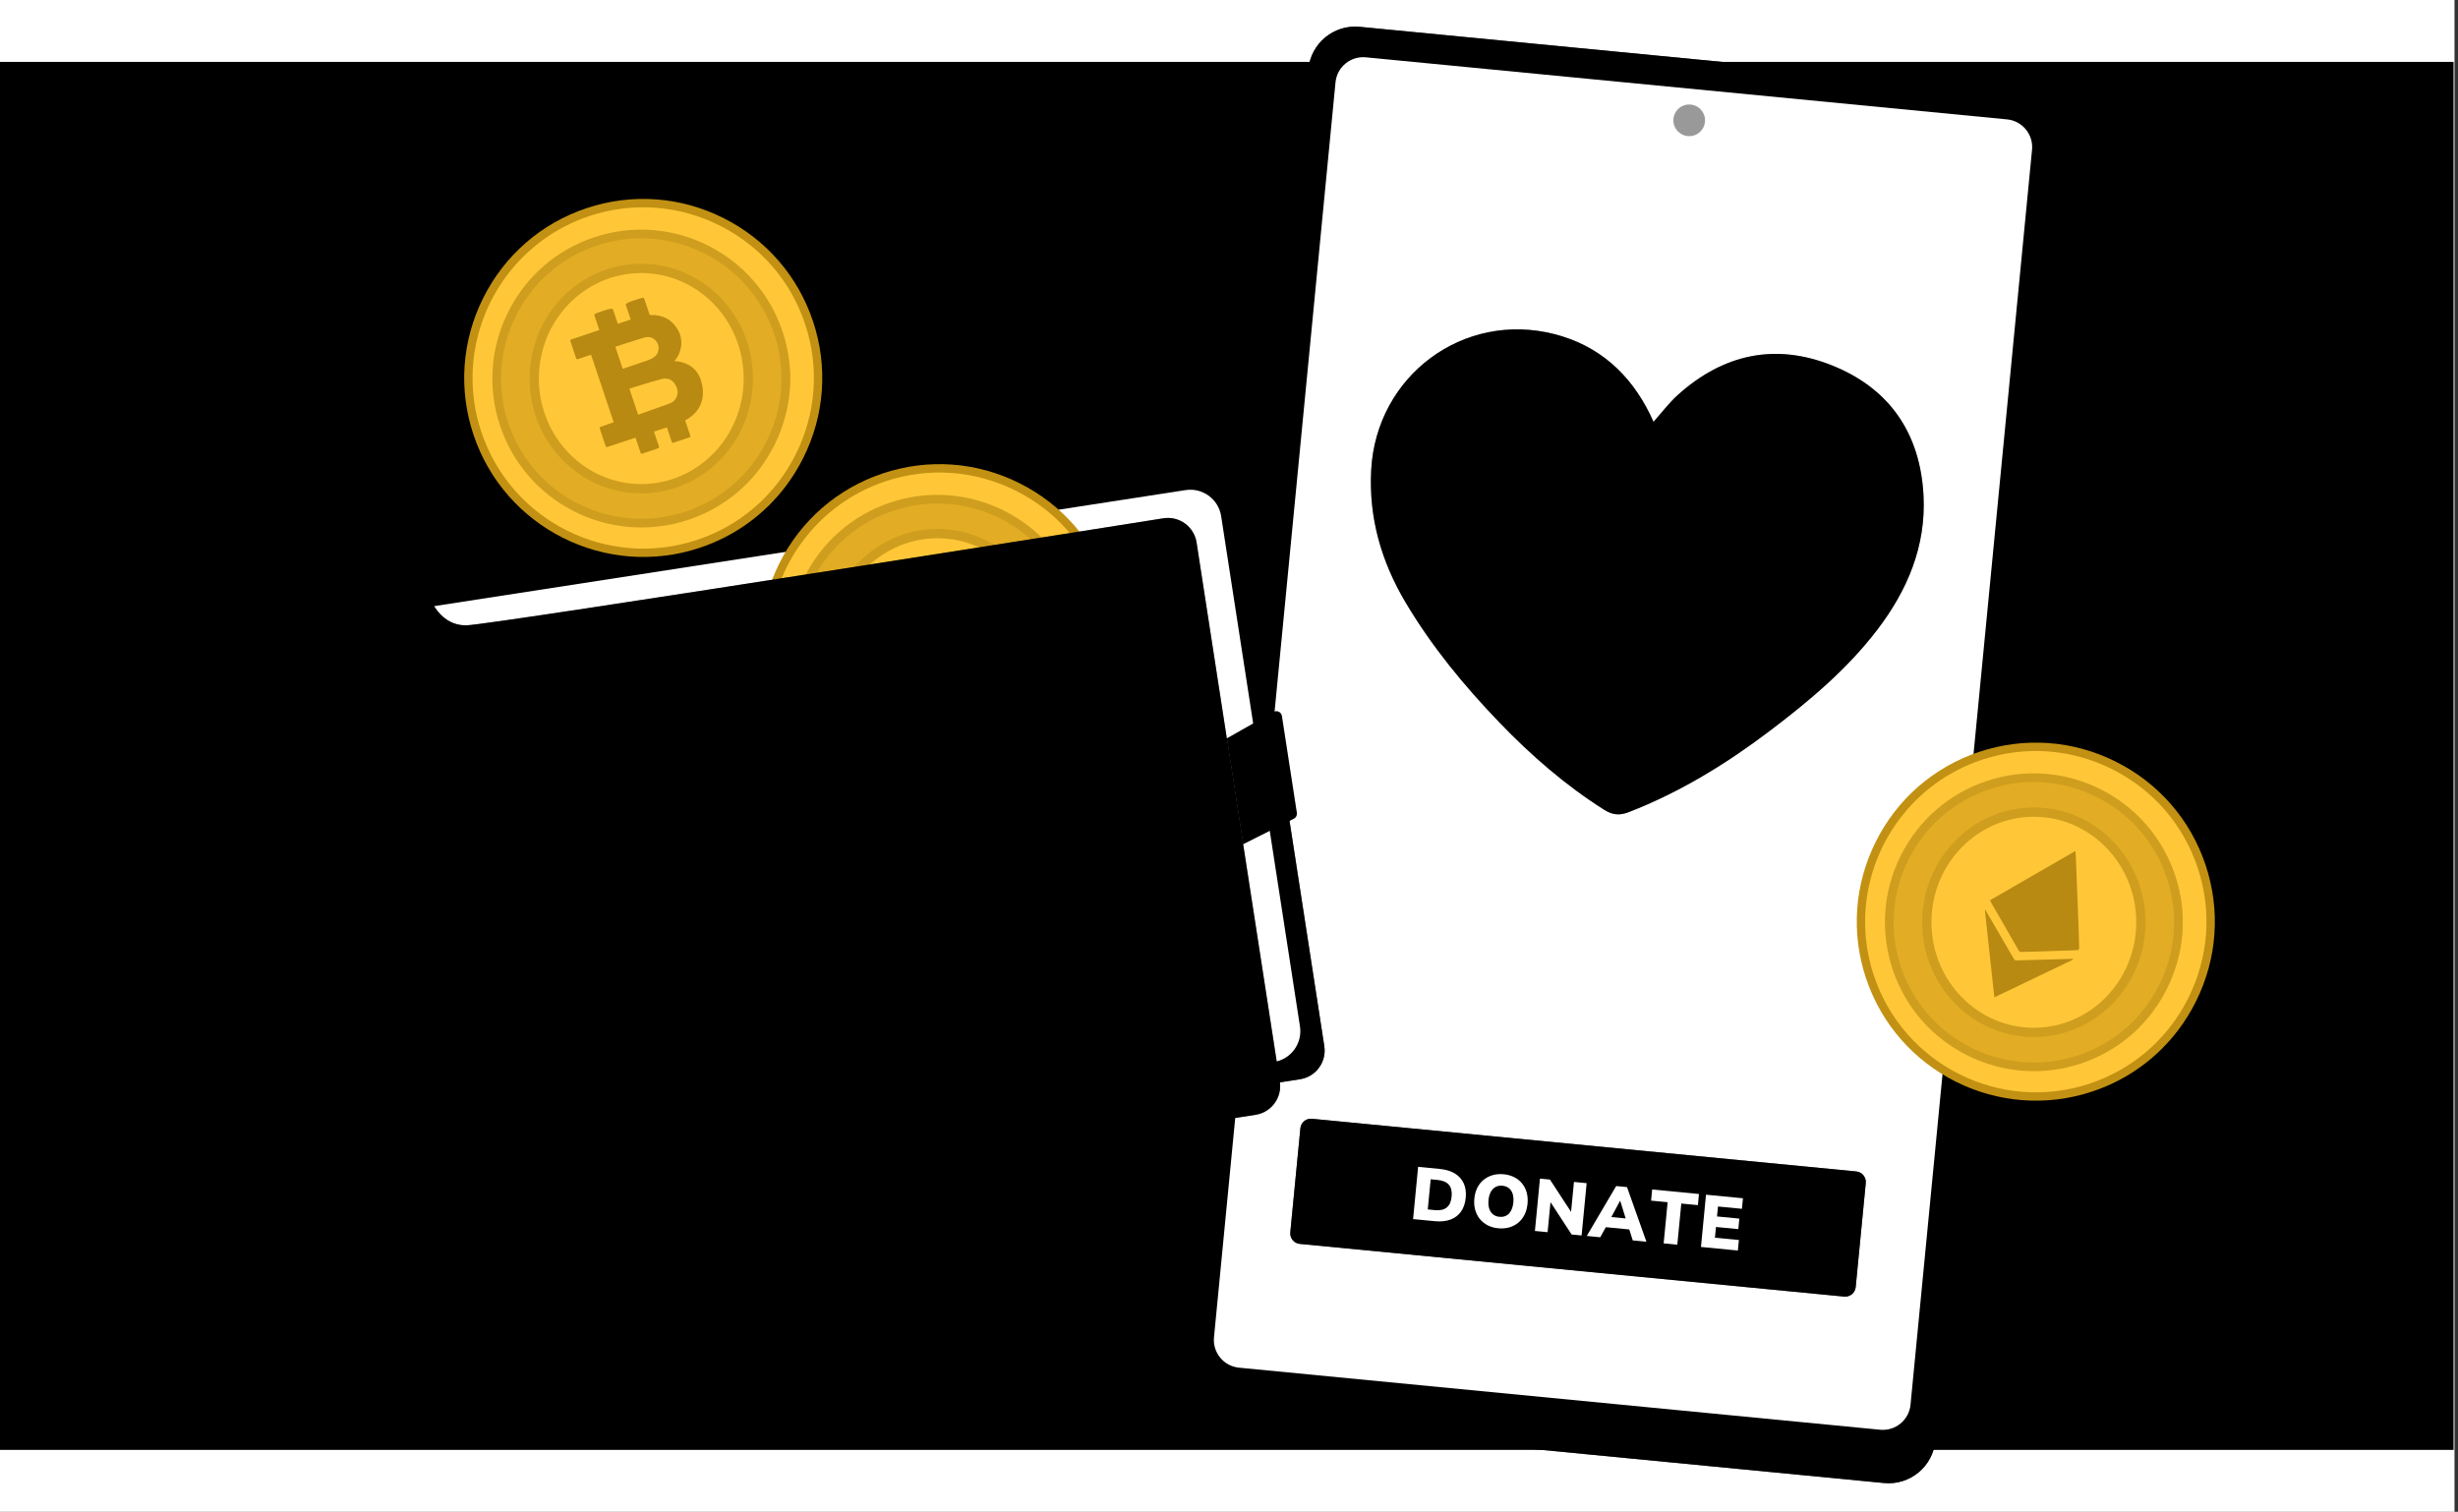
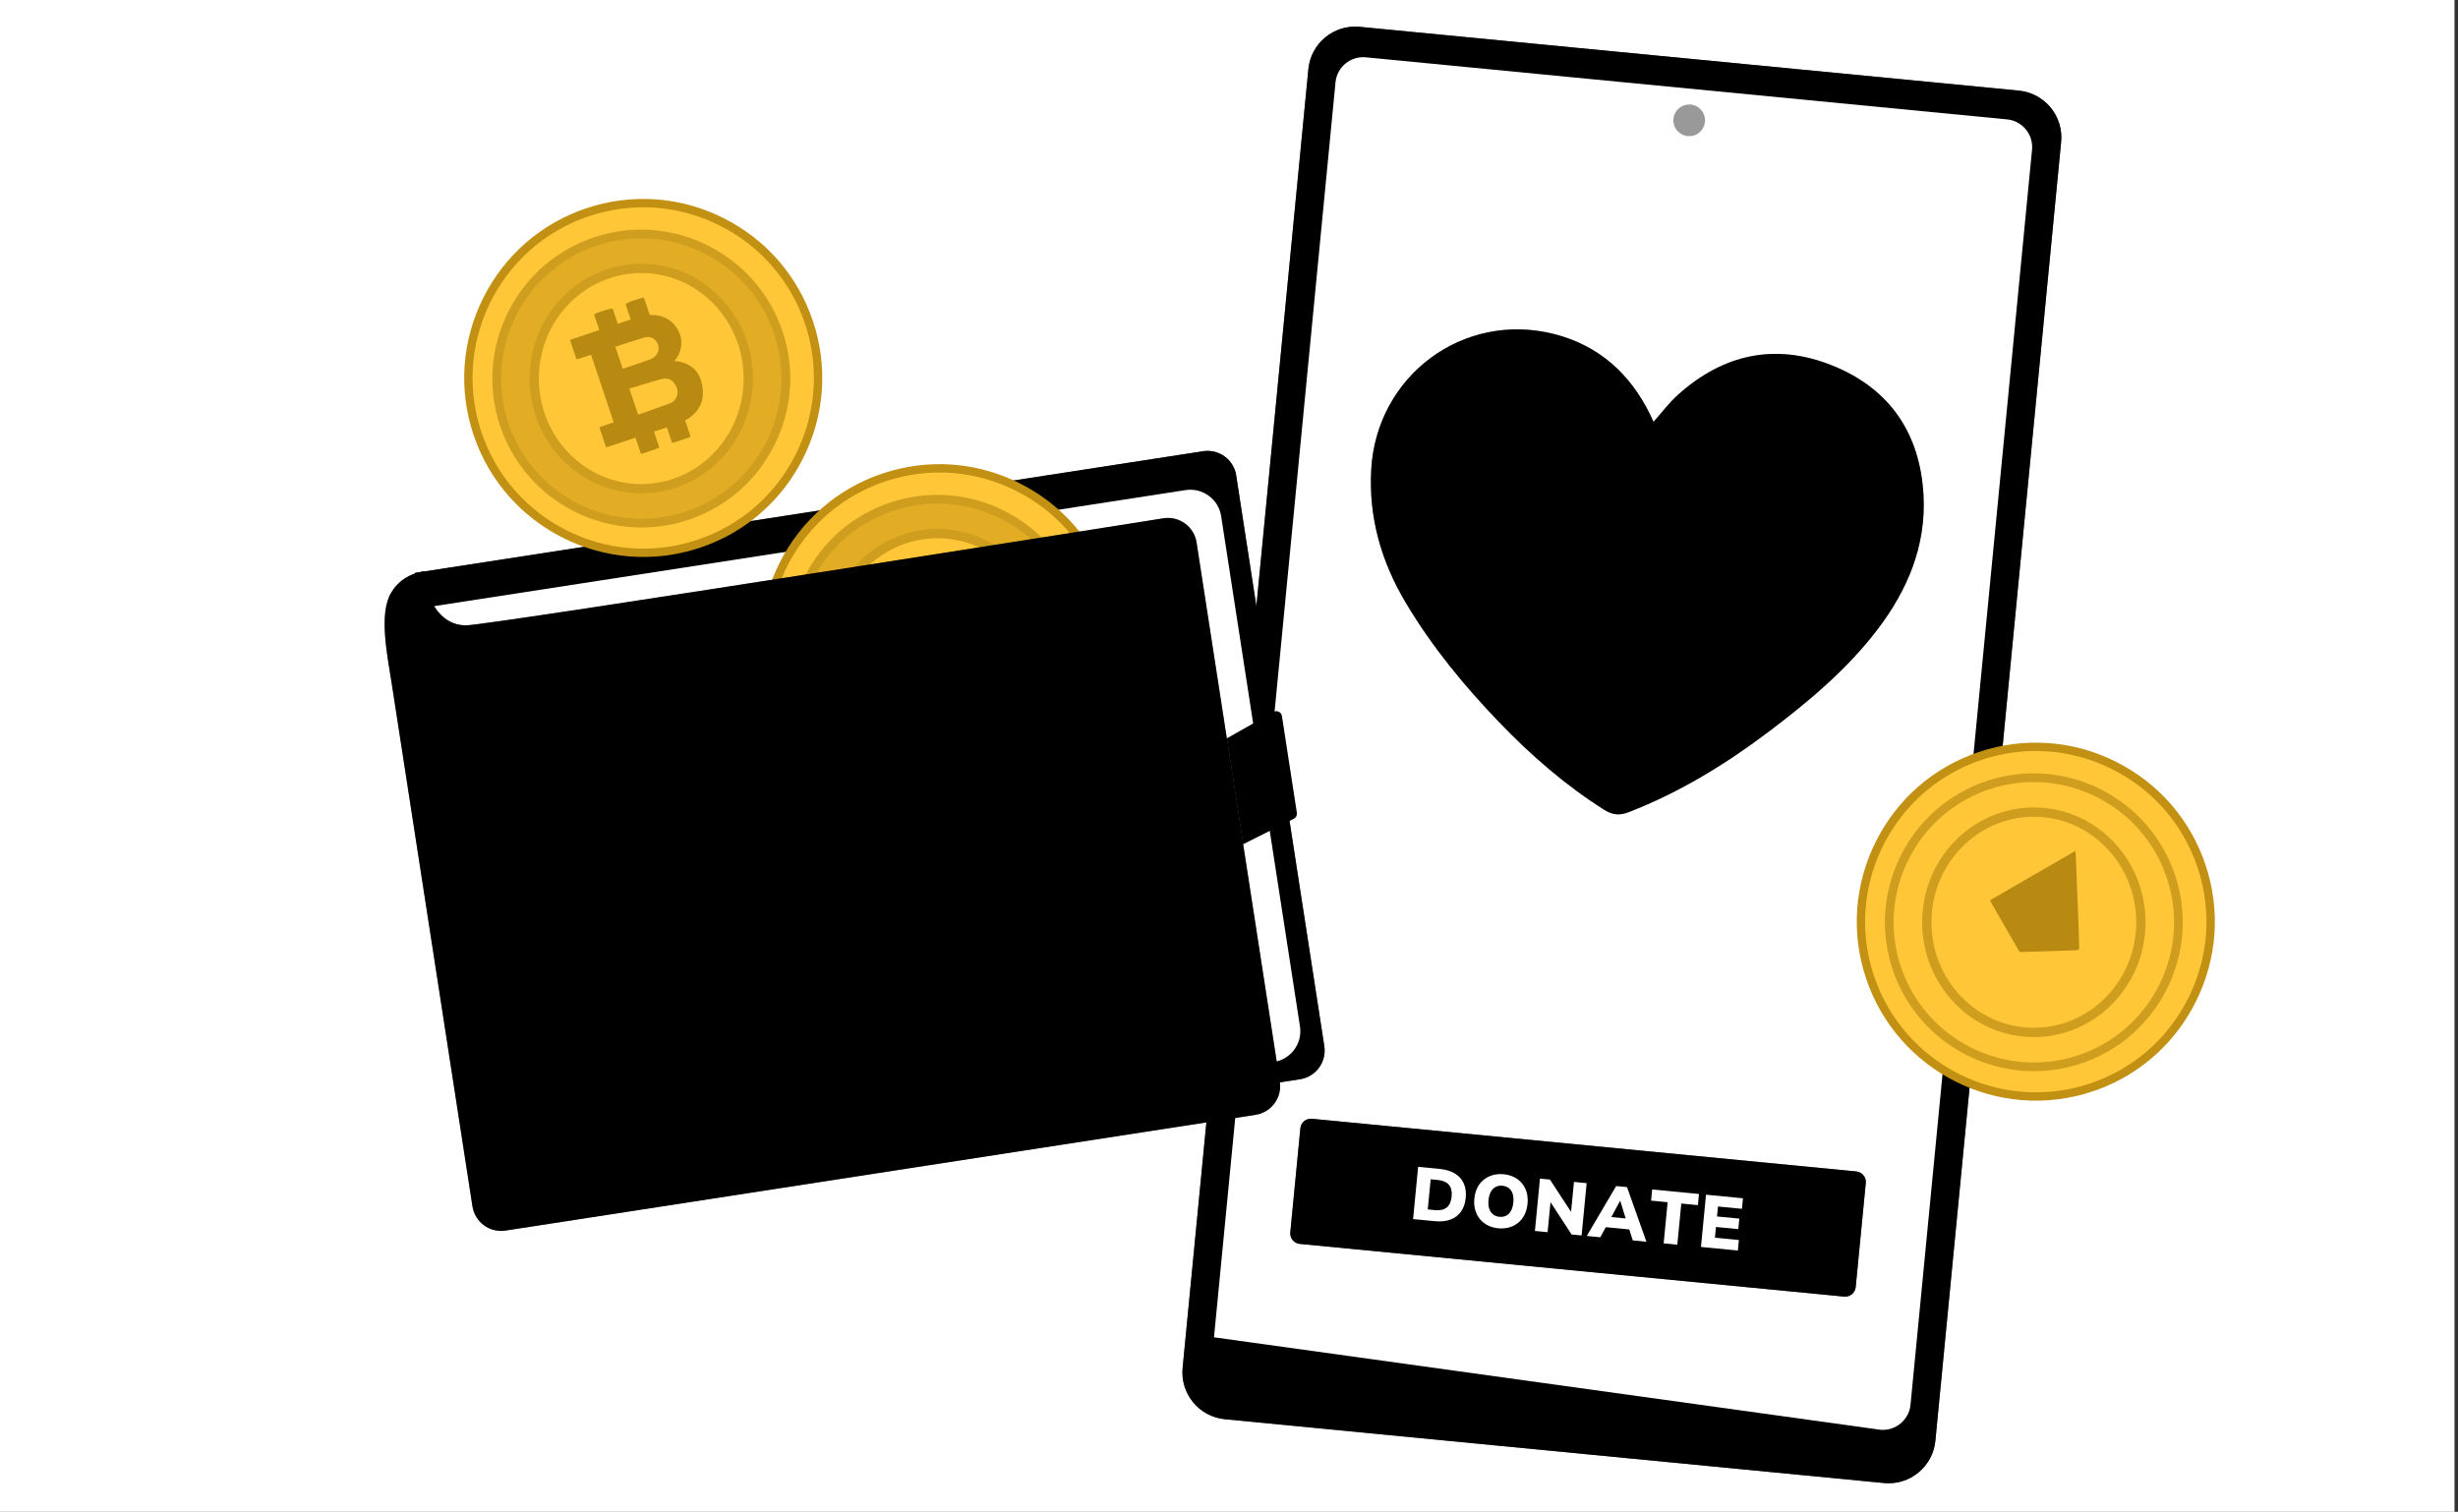
<svg xmlns="http://www.w3.org/2000/svg" width="556" height="342" viewBox="0 0 556 342" fill="none">
  <rect x="0" y="0" width="556" height="342" fill="#333333" stroke="none" />
  <rect width="555.209" height="342" fill="white" />
-   <rect y="14" width="555" height="314" fill="currentColor" />
  <path d="M456.664 20.501L307.571 6.067C301.722 5.5 296.521 9.783 295.955 15.632L267.509 309.448C266.942 315.297 271.225 320.497 277.074 321.064L426.167 335.499C432.016 336.065 437.216 331.782 437.782 325.933L466.229 32.117C466.795 26.268 462.513 21.068 456.664 20.501Z" fill="currentColor" />
  <path d="M456.664 20.501L307.571 6.067C301.722 5.5 296.521 9.783 295.955 15.632L267.509 309.448C266.942 315.297 271.225 320.497 277.074 321.064L426.167 335.499C432.016 336.065 437.216 331.782 437.782 325.933L466.229 32.117C466.795 26.268 462.513 21.068 456.664 20.501Z" fill="black" fill-opacity="0.6" />
-   <path d="M453.992 27.007L308.96 12.966C305.502 12.631 302.428 15.163 302.093 18.62L274.605 302.533C274.271 305.991 276.802 309.065 280.26 309.4L425.292 323.441C428.749 323.776 431.824 321.244 432.159 317.787L459.646 33.874C459.981 30.417 457.449 27.342 453.992 27.007Z" fill="white" />
+   <path d="M453.992 27.007L308.96 12.966C305.502 12.631 302.428 15.163 302.093 18.62L274.605 302.533L425.292 323.441C428.749 323.776 431.824 321.244 432.159 317.787L459.646 33.874C459.981 30.417 457.449 27.342 453.992 27.007Z" fill="white" />
  <path d="M382.1 30.8C384.077 30.8 385.68 29.197 385.68 27.22C385.68 25.243 384.077 23.64 382.1 23.64C380.122 23.64 378.52 25.243 378.52 27.22C378.52 29.197 380.122 30.8 382.1 30.8Z" fill="black" fill-opacity="0.4" />
  <path d="M374.031 95.42C375.931 93.29 377.561 91.11 379.541 89.33C389.781 80.12 401.541 77.53 414.371 82.65C427.491 87.88 434.371 98.1 435.101 112.1C435.701 123.51 431.471 133.53 424.641 142.47C417.811 151.41 409.251 158.58 400.341 165.33C390.501 172.79 380.041 179.21 368.461 183.71C366.371 184.52 364.801 184.41 362.861 183.19C354.071 177.63 346.311 170.87 339.131 163.4C331.151 155.1 323.861 146.24 317.961 136.32C312.481 127.1 309.581 117.2 310.161 106.32C311.291 85.05 331.011 70.29 351.641 75.59C361.651 78.16 368.711 84.53 373.251 93.75C373.511 94.28 373.751 94.83 374.021 95.42H374.031Z" fill="currentColor" />
  <path d="M374.031 95.42C375.931 93.29 377.561 91.11 379.541 89.33C389.781 80.12 401.541 77.53 414.371 82.65C427.491 87.88 434.371 98.1 435.101 112.1C435.701 123.51 431.471 133.53 424.641 142.47C417.811 151.41 409.251 158.58 400.341 165.33C390.501 172.79 380.041 179.21 368.461 183.71C366.371 184.52 364.801 184.41 362.861 183.19C354.071 177.63 346.311 170.87 339.131 163.4C331.151 155.1 323.861 146.24 317.961 136.32C312.481 127.1 309.581 117.2 310.161 106.32C311.291 85.05 331.011 70.29 351.641 75.59C361.651 78.16 368.711 84.53 373.251 93.75C373.511 94.28 373.751 94.83 374.021 95.42H374.031Z" fill="black" fill-opacity="0.3" />
  <path d="M419.89 265.013L296.756 253.091C295.442 252.964 294.274 253.926 294.147 255.24L291.867 278.79C291.739 280.103 292.701 281.272 294.015 281.399L417.149 293.32C418.463 293.448 419.631 292.486 419.759 291.172L422.039 267.622C422.166 266.308 421.204 265.14 419.89 265.013Z" fill="currentColor" />
  <path d="M419.89 265.013L296.756 253.091C295.442 252.964 294.274 253.926 294.147 255.24L291.867 278.79C291.739 280.103 292.701 281.272 294.015 281.399L417.149 293.32C418.463 293.448 419.631 292.486 419.759 291.172L422.039 267.622C422.166 266.308 421.204 265.14 419.89 265.013Z" fill="black" fill-opacity="0.6" />
  <path d="M319.639 275.8L320.779 263.97L325.659 264.44C327.039 264.57 328.179 264.92 329.099 265.48C330.019 266.04 330.679 266.79 331.099 267.71C331.519 268.64 331.669 269.72 331.549 270.96C331.429 272.2 331.079 273.24 330.489 274.08C329.899 274.92 329.099 275.53 328.099 275.9C327.089 276.27 325.899 276.39 324.529 276.26L319.649 275.79L319.639 275.8ZM322.969 273.6L324.579 273.76C325.739 273.87 326.639 273.67 327.259 273.16C327.889 272.65 328.249 271.82 328.359 270.68C328.469 269.54 328.269 268.65 327.749 268.03C327.229 267.42 326.389 267.05 325.229 266.94L323.619 266.78L322.959 273.61L322.969 273.6Z" fill="white" />
  <path d="M338.929 277.87C338.019 277.78 337.219 277.56 336.509 277.19C335.799 276.82 335.209 276.34 334.729 275.76C334.259 275.17 333.909 274.49 333.689 273.7C333.469 272.91 333.409 272.07 333.499 271.15C333.589 270.23 333.809 269.42 334.169 268.7C334.529 267.98 334.999 267.39 335.589 266.91C336.179 266.43 336.859 266.08 337.619 265.85C338.389 265.63 339.219 265.56 340.109 265.64C340.999 265.72 341.809 265.95 342.519 266.31C343.229 266.67 343.829 267.15 344.299 267.74C344.779 268.33 345.129 269.01 345.339 269.78C345.549 270.55 345.619 271.4 345.529 272.31C345.439 273.22 345.219 274.06 344.859 274.78C344.499 275.5 344.029 276.11 343.449 276.59C342.869 277.08 342.189 277.43 341.419 277.66C340.649 277.88 339.819 277.95 338.929 277.87ZM339.199 275.27C339.779 275.33 340.289 275.23 340.729 275C341.169 274.76 341.529 274.39 341.799 273.88C342.069 273.38 342.249 272.75 342.319 272.02C342.389 271.29 342.339 270.64 342.169 270.09C341.999 269.54 341.709 269.11 341.319 268.8C340.929 268.49 340.439 268.3 339.859 268.24C339.279 268.18 338.769 268.27 338.319 268.51C337.869 268.74 337.509 269.11 337.229 269.62C336.949 270.13 336.769 270.74 336.699 271.48C336.629 272.22 336.679 272.86 336.859 273.41C337.039 273.96 337.319 274.39 337.719 274.71C338.109 275.03 338.599 275.22 339.199 275.28V275.27Z" fill="white" />
  <path d="M347.199 278.46L348.339 266.63L350.599 266.85L355.789 274.79L355.319 274.74L356.029 267.38L358.899 267.66L357.759 279.49L355.499 279.27L350.309 271.32L350.779 271.37L350.069 278.75L347.199 278.47V278.46Z" fill="white" />
  <path d="M358.93 279.6L365.58 268.31L368.03 268.55L372.42 280.91L369.33 280.61L368.25 277.22L369.36 278.21L362.43 277.54L363.69 276.78L361.98 279.9L358.93 279.6ZM366.47 271.64L364.07 276.1L363.68 275.25L368.56 275.72L367.99 276.48L366.49 271.64H366.46H366.47Z" fill="white" />
  <path d="M376.319 281.28L377.219 271.97L373.479 271.61L373.719 269.09L384.309 270.11L384.069 272.63L380.309 272.27L379.409 281.58L376.319 281.28Z" fill="white" />
  <path d="M384.758 282.1L385.898 270.27L394.258 271.08L394.028 273.46L388.608 272.94L388.388 275.19L393.438 275.68L393.208 278.06L388.158 277.57L387.918 280L393.338 280.52L393.108 282.9L384.748 282.09L384.758 282.1Z" fill="white" />
  <path d="M279.628 107.567L299.558 236.657C300.108 240.237 297.658 243.587 294.078 244.147L122.258 270.677C118.678 271.227 115.328 268.777 114.768 265.197L93.838 129.607L272.148 102.077C275.728 101.527 279.078 103.977 279.638 107.557L279.628 107.567Z" fill="currentColor" />
  <path d="M279.628 107.567L299.558 236.657C300.108 240.237 297.658 243.587 294.078 244.147L122.258 270.677C118.678 271.227 115.328 268.777 114.768 265.197L93.838 129.607L272.148 102.077C275.728 101.527 279.078 103.977 279.638 107.557L279.628 107.567Z" fill="black" fill-opacity="0.6" />
  <path d="M97.246 137.272L268.179 110.872C272.024 110.278 275.629 112.919 276.223 116.763L294.053 232.204C294.647 236.049 292.006 239.654 288.162 240.248L117.228 266.648L97.246 137.272Z" fill="white" />
  <path d="M240.461 173.472C255.903 158.027 255.903 132.986 240.461 117.541C225.018 102.096 199.98 102.096 184.537 117.541C169.094 132.986 169.094 158.027 184.537 173.472C199.98 188.916 225.018 188.916 240.461 173.472Z" fill="#FFC738" />
  <path d="M244.05 135.427C249.8 152.327 240.435 170.664 223.174 176.296C205.908 181.927 187.183 172.756 181.436 155.857C175.686 138.949 185.051 120.611 202.317 114.979C219.573 109.348 238.299 118.519 244.05 135.427Z" fill="#E2AD24" />
  <path d="M234.883 138.034C239.076 150.619 232.247 164.274 219.661 168.468C207.071 172.662 193.417 165.832 189.228 153.248C185.034 140.656 191.863 127.001 204.453 122.807C217.036 118.613 230.69 125.443 234.883 138.034Z" fill="#FFC738" />
  <path fill-rule="evenodd" clip-rule="evenodd" d="M237.322 145.638C237.322 159.922 226.068 171.609 212.055 171.609C198.042 171.609 186.789 159.922 186.789 145.638C186.789 131.354 198.042 119.667 212.055 119.667C226.068 119.667 237.322 131.354 237.322 145.638ZM212.055 169.503C224.847 169.503 235.216 158.818 235.216 145.638C235.216 132.457 224.847 121.772 212.055 121.772C199.264 121.772 188.895 132.457 188.895 145.638C188.895 158.818 199.264 169.503 212.055 169.503Z" fill="#D09E1E" />
  <path d="M238.93 165.935C234.861 171.357 229.259 175.414 222.704 177.6C205.081 183.473 185.972 173.912 180.105 156.288C177.268 147.763 177.92 138.627 181.948 130.572C185.976 122.513 192.892 116.512 201.414 113.673C219.027 107.805 238.136 117.37 244.007 134.994C246.845 143.519 246.188 152.646 242.16 160.705C241.229 162.563 240.148 164.315 238.926 165.94L238.93 165.935ZM186.752 126.524C185.602 128.058 184.585 129.701 183.709 131.453C179.914 139.042 179.298 147.64 181.971 155.667C187.495 172.26 205.492 181.26 222.083 175.733C230.103 173.059 236.613 167.409 240.404 159.825C244.199 152.24 244.815 143.642 242.142 135.62C236.613 119.022 218.625 110.018 202.039 115.545C195.866 117.603 190.588 121.422 186.756 126.529L186.752 126.524Z" fill="#D09E1E" />
  <path d="M244.807 169.9C239.911 176.42 233.178 181.295 225.298 183.921C204.117 190.979 181.147 179.483 174.089 158.304C170.677 148.061 171.464 137.082 176.308 127.398C181.151 117.714 189.46 110.503 199.702 107.09C209.945 103.677 220.922 104.464 230.605 109.308C240.287 114.152 247.498 122.462 250.911 132.706C254.323 142.95 253.536 153.929 248.692 163.612C247.577 165.844 246.273 167.949 244.807 169.9ZM181.672 122.291C174.313 132.093 171.718 145.225 175.875 157.709C182.604 177.904 204.502 188.861 224.694 182.135C234.46 178.88 242.383 172.005 246.999 162.772C251.615 153.539 252.368 143.077 249.117 133.31C245.862 123.543 238.988 115.618 229.756 111.002C220.524 106.385 210.063 105.633 200.297 108.884C192.584 111.452 186.218 116.24 181.672 122.296V122.291Z" fill="#C29113" />
  <path d="M219.551 141.675C221.388 139.553 221.634 136.625 220.157 134.301C218.832 132.221 216.839 131.195 214.237 131.264C213.979 131.272 213.952 131.233 213.885 131.02C213.659 130.273 212.963 128.259 212.705 127.538C212.659 127.403 212.51 127.329 212.369 127.36C211.713 127.538 208.435 128.425 208.536 128.917C208.712 129.467 209.146 130.749 209.47 131.698L209.665 132.283L206.747 133.247L206.579 132.748C206.258 131.768 205.813 130.42 205.602 129.893C205.539 129.71 204.624 129.911 202.855 130.497C201.836 130.833 201.358 131.093 201.421 131.276C201.597 131.822 202.034 133.123 202.367 134.084L202.562 134.661L202.285 134.754C200.659 135.296 196.197 136.803 196.197 136.803C196.048 136.853 195.966 137.012 196.013 137.151L197.33 141.075C197.381 141.222 197.537 141.296 197.686 141.245L200.698 140.258L201.284 141.997L205.817 155.526L202.828 156.568C202.687 156.614 202.605 156.773 202.652 156.916L204.008 160.952C204.031 161.022 204.082 161.076 204.148 161.111C204.215 161.146 204.297 161.15 204.367 161.127L210.443 159.112L210.748 159.012L210.955 159.632C211.283 160.611 211.713 161.917 211.916 162.467C211.963 162.606 212.123 162.68 212.264 162.633H212.272L215.89 161.405C216.038 161.355 216.113 161.2 216.074 161.057C215.894 160.499 215.46 159.209 215.128 158.249L214.929 157.648L217.847 156.684L218.961 159.992C219.012 160.139 219.168 160.212 219.317 160.162L222.974 158.93C223.122 158.88 223.201 158.733 223.15 158.582C222.966 158.009 222.513 156.688 222.189 155.716L221.981 155.104C225.236 153.349 226.549 150.522 225.791 146.908C225.127 143.709 222.966 141.912 219.543 141.679L219.551 141.675ZM212.244 147.028C213.694 146.579 215.198 146.114 216.687 145.742C217.887 145.44 218.918 145.804 219.578 146.757C220.356 147.876 220.489 148.922 219.969 149.968C219.676 150.572 219.18 151.018 218.531 151.258C216.753 151.908 214.968 152.536 213.163 153.171L211.35 153.81L209.372 147.931L209.572 147.865C209.9 147.756 210.216 147.644 210.541 147.551C211.107 147.381 211.678 147.199 212.244 147.028ZM206.188 138.445L207.532 138.004L208.857 137.581C210.072 137.186 211.299 136.799 212.526 136.423C213.624 136.098 214.46 136.237 215.159 136.884C215.718 137.395 216.019 138.128 215.988 138.879C215.956 139.607 215.612 140.277 215.054 140.723C214.667 141.025 214.167 141.28 213.612 141.482C212.229 141.97 210.834 142.438 209.439 142.899L208.013 143.38C207.954 143.391 207.911 143.407 207.86 143.422L206.188 138.453V138.445Z" fill="#B98A12" />
  <path d="M270.669 122.737L289.499 244.707C290.049 248.287 287.599 251.637 284.019 252.197L114.359 278.387C110.779 278.937 107.429 276.487 106.869 272.907L88.709 155.297C87.629 148.277 85.619 139.007 88.439 134.147C91.089 129.567 95.989 129.267 95.989 129.267C95.979 129.977 96.029 130.677 96.139 131.357C96.889 136.237 99.929 141.547 105.469 141.467C111.009 141.387 263.179 117.247 263.179 117.247C266.759 116.697 270.109 119.147 270.669 122.727V122.737Z" fill="currentColor" />
  <path d="M270.669 122.737L289.499 244.707C290.049 248.287 287.599 251.637 284.019 252.197L114.359 278.387C110.779 278.937 107.429 276.487 106.869 272.907L88.709 155.297C87.629 148.277 85.619 139.007 88.439 134.147C91.089 129.567 95.989 129.267 95.989 129.267C95.979 129.977 96.029 130.677 96.139 131.357C96.889 136.237 99.929 141.547 105.469 141.467C111.009 141.387 263.179 117.247 263.179 117.247C266.759 116.697 270.109 119.147 270.669 122.727V122.737Z" fill="black" fill-opacity="0.4" />
  <path d="M227.673 174.717L277.512 167.02L281.212 190.976L231.373 198.673C225.325 199.607 219.645 195.456 218.709 189.398L218.397 187.382C217.463 181.333 221.615 175.653 227.673 174.717Z" fill="currentColor" />
  <path d="M234.649 190.487C237.366 190.487 239.569 188.284 239.569 185.567C239.569 182.85 237.366 180.647 234.649 180.647C231.931 180.647 229.729 182.85 229.729 185.567C229.729 188.284 231.931 190.487 234.649 190.487Z" fill="black" fill-opacity="0.4" />
  <path d="M277.508 167.037L288.078 161.057C288.858 160.617 289.828 161.087 289.968 161.977L293.348 183.887C293.428 184.437 293.158 184.967 292.658 185.217L281.198 190.987L277.498 167.027L277.508 167.037Z" fill="currentColor" />
  <path d="M277.508 167.037L288.078 161.057C288.858 160.617 289.828 161.087 289.968 161.977L293.348 183.887C293.428 184.437 293.158 184.967 292.658 185.217L281.198 190.987L277.498 167.027L277.508 167.037Z" fill="black" fill-opacity="0.1" />
  <path d="M173.461 113.472C188.903 98.027 188.903 72.986 173.461 57.541C158.018 42.096 132.98 42.096 117.537 57.541C102.094 72.986 102.094 98.027 117.537 113.472C132.98 128.916 158.018 128.916 173.461 113.472Z" fill="#FFC738" />
  <path d="M177.05 75.427C182.8 92.327 173.435 110.664 156.174 116.296C138.908 121.927 120.183 112.756 114.436 95.857C108.686 78.949 118.051 60.611 135.317 54.98C152.573 49.348 171.299 58.519 177.05 75.427Z" fill="#E2AD24" />
  <path d="M167.883 78.034C172.076 90.619 165.247 104.274 152.661 108.468C140.071 112.662 126.417 105.832 122.228 93.248C118.034 80.656 124.863 67.001 137.453 62.807C150.036 58.613 163.69 65.443 167.883 78.034Z" fill="#FFC738" />
  <path fill-rule="evenodd" clip-rule="evenodd" d="M170.322 85.638C170.322 99.922 159.068 111.609 145.055 111.609C131.042 111.609 119.789 99.922 119.789 85.638C119.789 71.354 131.042 59.666 145.055 59.666C159.068 59.666 170.322 71.354 170.322 85.638ZM145.055 109.503C157.847 109.503 168.216 98.818 168.216 85.638C168.216 72.457 157.847 61.772 145.055 61.772C132.264 61.772 121.895 72.457 121.895 85.638C121.895 98.818 132.264 109.503 145.055 109.503Z" fill="#D09E1E" />
  <path d="M171.93 105.935C167.861 111.357 162.259 115.414 155.704 117.6C138.081 123.473 118.972 113.912 113.105 96.288C110.268 87.763 110.92 78.627 114.948 70.572C118.976 62.513 125.892 56.512 134.414 53.673C152.027 47.805 171.136 57.37 177.007 74.994C179.845 83.519 179.188 92.646 175.16 100.705C174.229 102.563 173.148 104.315 171.926 105.94L171.93 105.935ZM119.752 66.524C118.602 68.058 117.585 69.701 116.709 71.453C112.914 79.042 112.298 87.64 114.971 95.667C120.495 112.26 138.492 121.26 155.083 115.733C163.103 113.059 169.613 107.409 173.404 99.825C177.199 92.24 177.815 83.642 175.142 75.62C169.613 59.022 151.625 50.018 135.039 55.544C128.866 57.603 123.588 61.422 119.756 66.529L119.752 66.524Z" fill="#D09E1E" />
  <path d="M177.807 109.9C172.911 116.42 166.178 121.295 158.298 123.921C137.117 130.979 114.147 119.483 107.089 98.304C103.677 88.061 104.464 77.082 109.308 67.398C114.151 57.714 122.46 50.503 132.702 47.09C142.945 43.676 153.922 44.464 163.605 49.308C173.287 54.152 180.498 62.462 183.911 72.706C187.323 82.95 186.536 93.929 181.692 103.612C180.577 105.844 179.273 107.949 177.807 109.9ZM114.672 62.291C107.313 72.093 104.718 85.225 108.875 97.709C115.604 117.904 137.502 128.861 157.694 122.135C167.46 118.88 175.383 112.005 179.999 102.772C184.615 93.539 185.368 83.076 182.117 73.31C178.862 63.543 171.988 55.618 162.756 51.002C153.524 46.385 143.063 45.633 133.297 48.884C125.584 51.452 119.218 56.239 114.672 62.296V62.291Z" fill="#C29113" />
  <path d="M152.551 81.675C154.388 79.553 154.634 76.625 153.157 74.301C151.832 72.221 149.839 71.195 147.237 71.264C146.979 71.272 146.952 71.233 146.885 71.02C146.659 70.273 145.963 68.259 145.705 67.538C145.659 67.403 145.51 67.329 145.369 67.36C144.713 67.538 141.435 68.425 141.536 68.917C141.712 69.467 142.146 70.749 142.47 71.698L142.665 72.283L139.747 73.247L139.579 72.748C139.258 71.768 138.813 70.42 138.602 69.893C138.539 69.71 137.624 69.911 135.855 70.497C134.836 70.833 134.358 71.093 134.421 71.276C134.597 71.822 135.034 73.123 135.367 74.084L135.562 74.661L135.285 74.754C133.659 75.296 129.197 76.803 129.197 76.803C129.048 76.853 128.966 77.012 129.013 77.151L130.33 81.075C130.381 81.222 130.537 81.296 130.686 81.246L133.698 80.258L134.284 81.997L138.817 95.526L135.828 96.568C135.687 96.614 135.605 96.773 135.652 96.916L137.008 100.952C137.031 101.022 137.082 101.076 137.148 101.111C137.215 101.146 137.297 101.15 137.367 101.127L143.443 99.112L143.748 99.012L143.955 99.632C144.283 100.611 144.713 101.917 144.916 102.467C144.963 102.606 145.123 102.68 145.264 102.633H145.272L148.89 101.405C149.038 101.355 149.113 101.2 149.074 101.057C148.894 100.499 148.46 99.209 148.128 98.249L147.929 97.648L150.847 96.684L151.961 99.992C152.012 100.139 152.168 100.212 152.317 100.162L155.974 98.93C156.122 98.88 156.201 98.733 156.15 98.582C155.966 98.009 155.513 96.688 155.189 95.716L154.981 95.104C158.236 93.349 159.549 90.522 158.791 86.908C158.127 83.709 155.966 81.912 152.543 81.679L152.551 81.675ZM145.244 87.028C146.694 86.579 148.198 86.114 149.687 85.742C150.887 85.44 151.918 85.804 152.578 86.757C153.356 87.876 153.489 88.922 152.969 89.968C152.676 90.572 152.18 91.017 151.531 91.258C149.753 91.908 147.968 92.536 146.163 93.171L144.35 93.81L142.372 87.931L142.572 87.865C142.9 87.756 143.216 87.644 143.541 87.551C144.107 87.381 144.678 87.199 145.244 87.028ZM139.188 78.445L140.532 78.004L141.857 77.581C143.072 77.186 144.299 76.799 145.526 76.423C146.624 76.098 147.46 76.237 148.159 76.884C148.718 77.395 149.019 78.127 148.988 78.879C148.956 79.607 148.612 80.277 148.054 80.723C147.667 81.025 147.167 81.28 146.612 81.482C145.229 81.97 143.834 82.438 142.439 82.899L141.013 83.38C140.954 83.391 140.911 83.407 140.86 83.422L139.188 78.453V78.445Z" fill="#B98A12" />
  <path d="M488.461 236.472C503.903 221.027 503.903 195.986 488.461 180.541C473.018 165.096 447.98 165.096 432.537 180.541C417.094 195.986 417.094 221.027 432.537 236.472C447.98 251.916 473.018 251.916 488.461 236.472Z" fill="#FFC738" />
-   <path d="M492.05 198.427C497.8 215.327 488.435 233.664 471.174 239.296C453.908 244.927 435.183 235.756 429.436 218.857C423.686 201.949 433.051 183.611 450.317 177.979C467.573 172.348 486.299 181.519 492.05 198.427Z" fill="#E2AD24" />
  <path d="M482.883 201.034C487.076 213.619 480.247 227.274 467.661 231.468C455.071 235.662 441.417 228.832 437.228 216.248C433.034 203.656 439.863 190.001 452.453 185.807C465.036 181.613 478.69 188.443 482.883 201.034Z" fill="#FFC738" />
  <g clip-path="url(#clip0_1662_2671)">
    <path d="M450.149 203.653C456.593 199.932 462.97 196.25 469.444 192.512C469.485 192.997 469.534 193.397 469.55 193.799C469.762 199.081 469.973 204.363 470.175 209.646C470.234 211.194 470.246 212.744 470.316 214.292C470.338 214.779 470.192 214.951 469.7 214.965C466.759 215.049 463.819 215.164 460.878 215.26C459.675 215.3 458.472 215.313 457.268 215.356C456.954 215.368 456.764 215.262 456.608 214.988C454.579 211.453 452.54 207.922 450.508 204.389C450.38 204.168 450.284 203.929 450.15 203.651L450.149 203.653Z" fill="#B98A12" />
-     <path d="M468.932 217.085C463.029 219.915 457.126 222.746 451.123 225.624C450.398 218.961 449.686 212.422 448.974 205.884C449.012 205.873 449.05 205.862 449.089 205.85C449.458 206.481 449.829 207.112 450.197 207.744C451.972 210.79 453.751 213.834 455.516 216.887C455.694 217.195 455.879 217.281 456.24 217.27C460.45 217.134 464.661 217.023 468.871 216.906C468.891 216.966 468.912 217.025 468.932 217.085Z" fill="#B98A12" />
  </g>
  <path fill-rule="evenodd" clip-rule="evenodd" d="M485.322 208.638C485.322 222.922 474.068 234.609 460.055 234.609C446.042 234.609 434.789 222.922 434.789 208.638C434.789 194.354 446.042 182.667 460.055 182.667C474.068 182.667 485.322 194.354 485.322 208.638ZM460.055 232.503C472.847 232.503 483.216 221.818 483.216 208.638C483.216 195.457 472.847 184.772 460.055 184.772C447.264 184.772 436.895 195.457 436.895 208.638C436.895 221.818 447.264 232.503 460.055 232.503Z" fill="#D09E1E" />
  <path d="M486.93 228.935C482.861 234.357 477.259 238.414 470.704 240.6C453.081 246.473 433.972 236.912 428.105 219.288C425.268 210.763 425.92 201.627 429.948 193.572C433.976 185.513 440.892 179.512 449.414 176.673C467.027 170.805 486.136 180.37 492.007 197.994C494.845 206.519 494.188 215.646 490.16 223.705C489.229 225.563 488.148 227.315 486.926 228.94L486.93 228.935ZM434.752 189.524C433.602 191.058 432.585 192.701 431.709 194.453C427.914 202.042 427.298 210.64 429.971 218.667C435.495 235.26 453.492 244.26 470.083 238.733C478.103 236.059 484.613 230.409 488.404 222.825C492.199 215.24 492.815 206.642 490.142 198.62C484.613 182.022 466.625 173.018 450.039 178.545C443.866 180.603 438.588 184.422 434.756 189.529L434.752 189.524Z" fill="#D09E1E" />
  <path d="M492.807 232.9C487.911 239.42 481.178 244.295 473.298 246.921C452.117 253.979 429.147 242.483 422.089 221.304C418.677 211.061 419.464 200.082 424.308 190.398C429.151 180.714 437.46 173.503 447.702 170.09C457.945 166.677 468.922 167.464 478.605 172.308C488.287 177.152 495.498 185.462 498.911 195.706C502.323 205.95 501.536 216.929 496.692 226.612C495.577 228.844 494.273 230.949 492.807 232.9ZM429.672 185.291C422.313 195.093 419.718 208.225 423.875 220.709C430.604 240.904 452.502 251.861 472.694 245.135C482.46 241.88 490.383 235.005 494.999 225.772C499.615 216.539 500.368 206.077 497.117 196.31C493.862 186.543 486.988 178.618 477.756 174.002C468.524 169.385 458.063 168.633 448.297 171.884C440.584 174.452 434.218 179.24 429.672 185.296V185.291Z" fill="#C29113" />
  <defs>
    <clipPath id="clip0_1662_2671">
      <rect width="22.954" height="37.843" fill="white" transform="translate(459.463 186.947) rotate(29.137)" />
    </clipPath>
  </defs>
</svg>